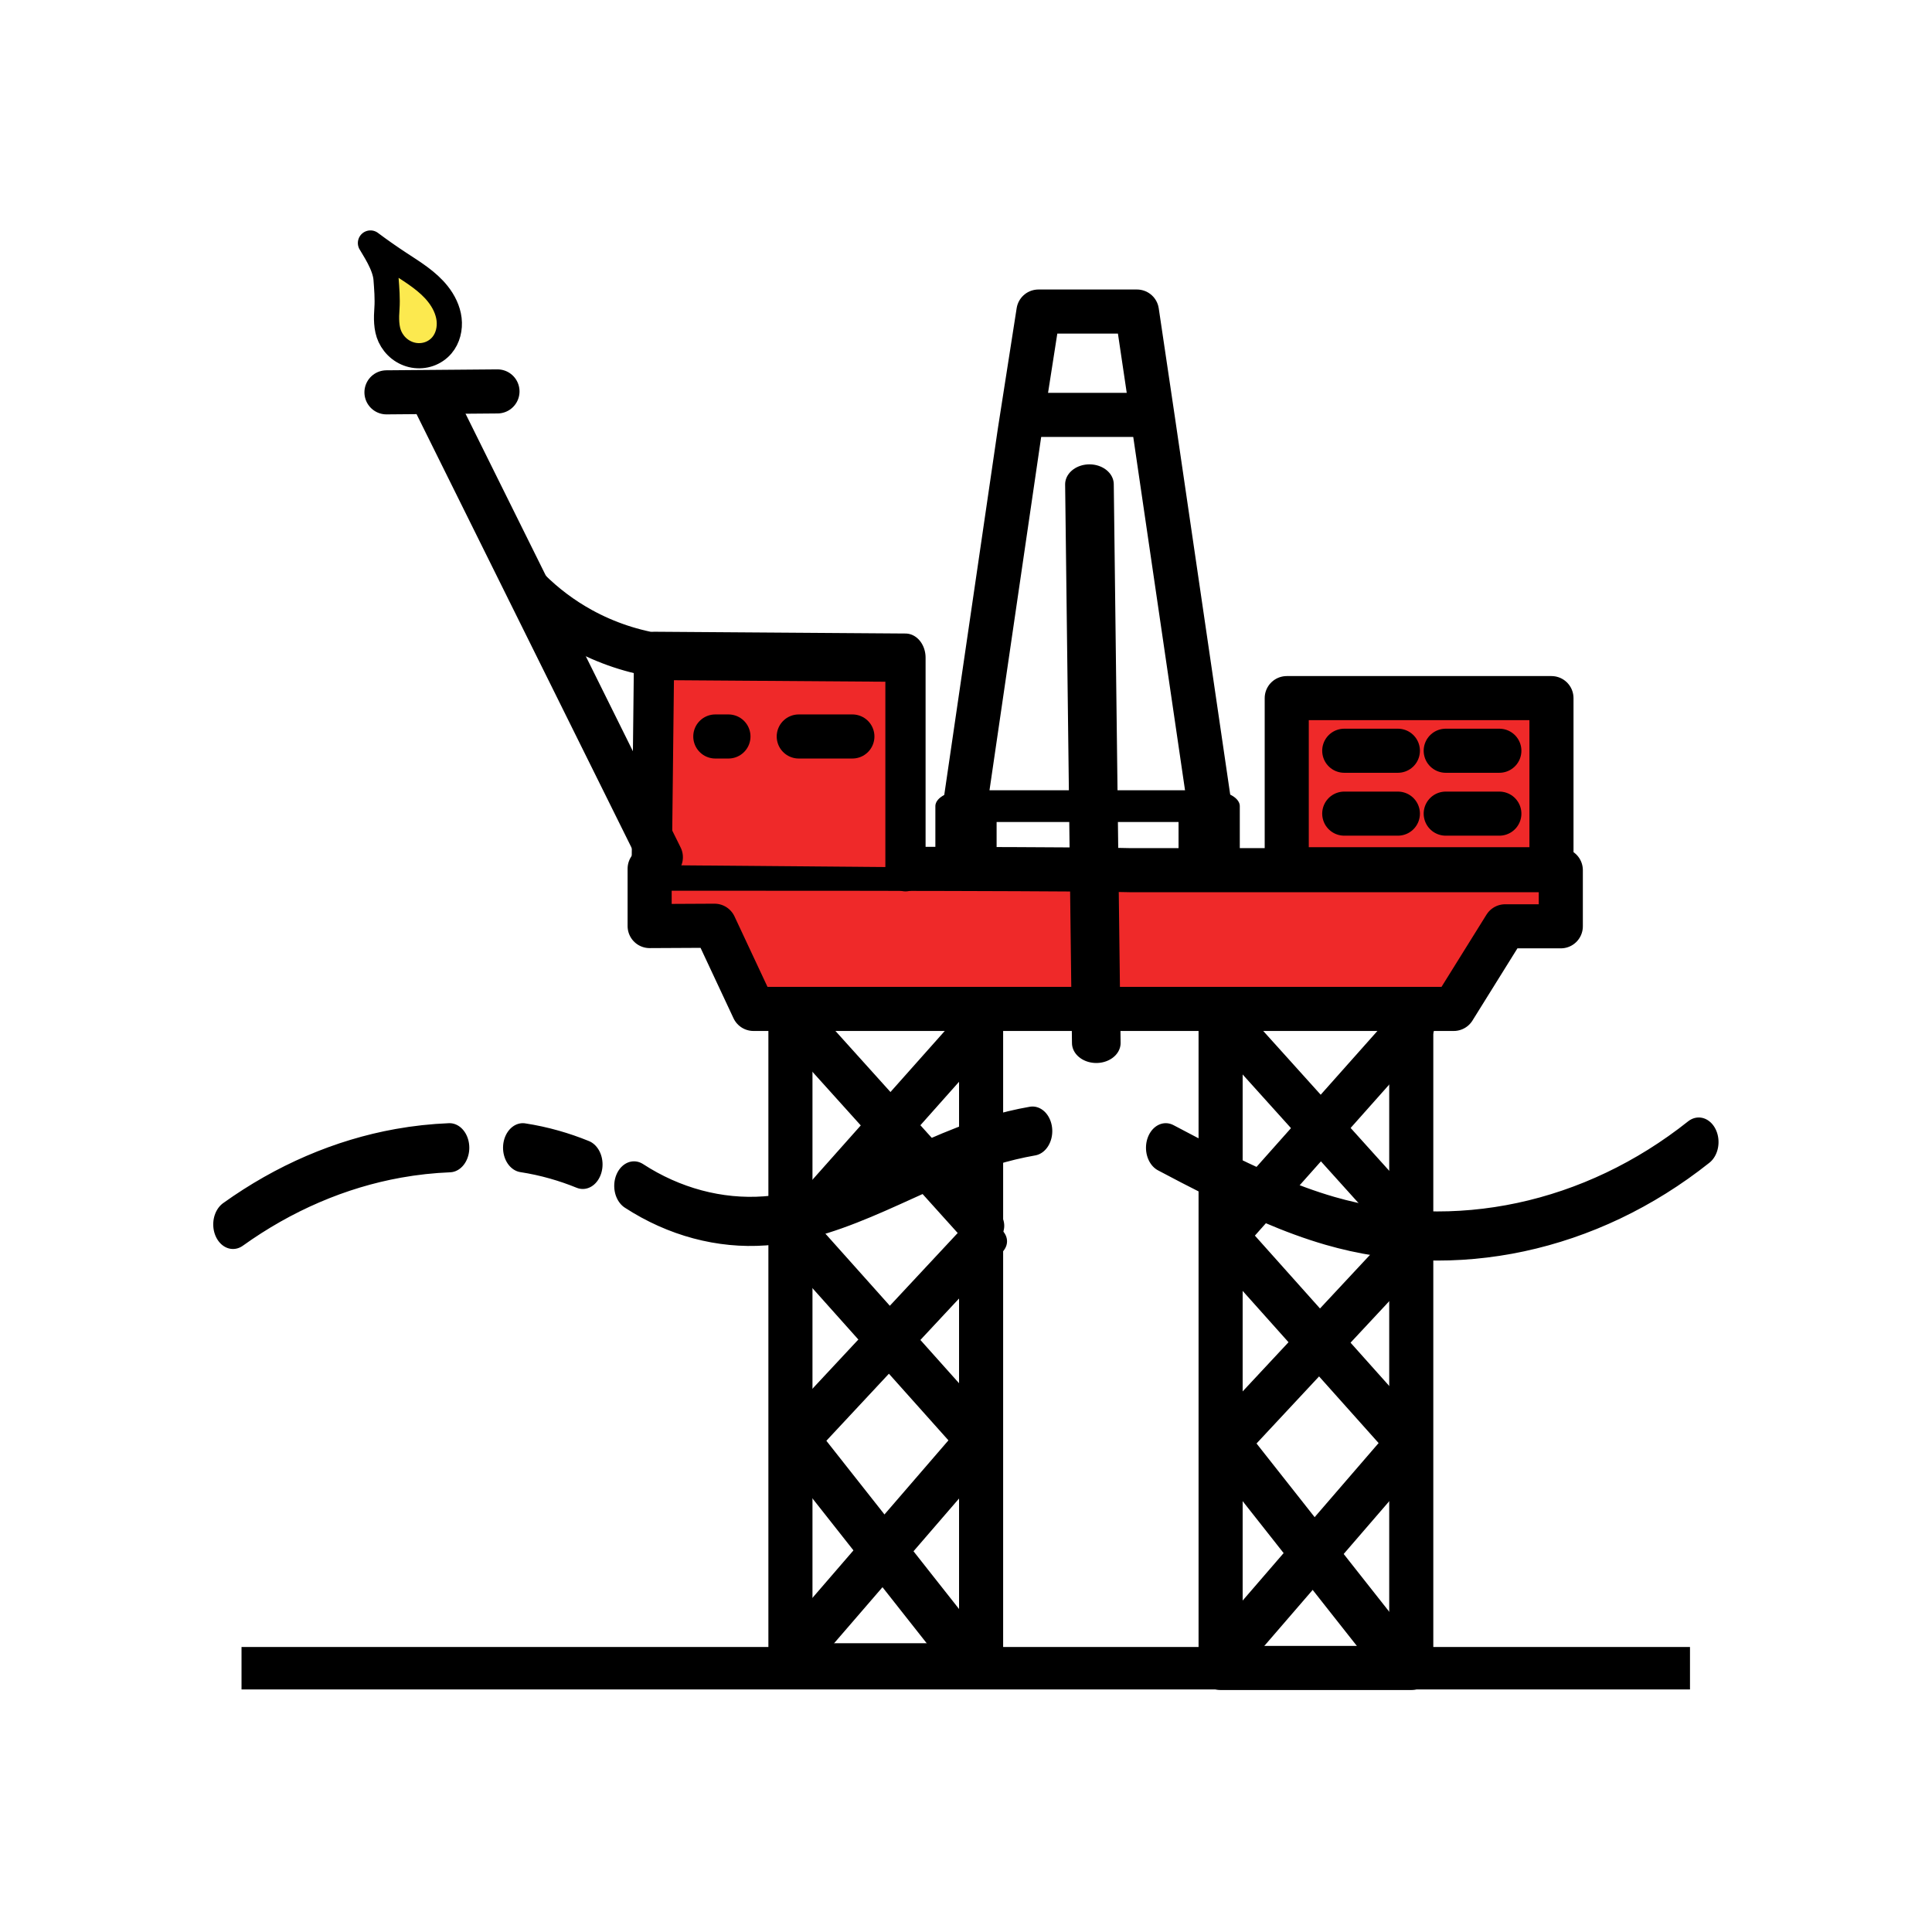
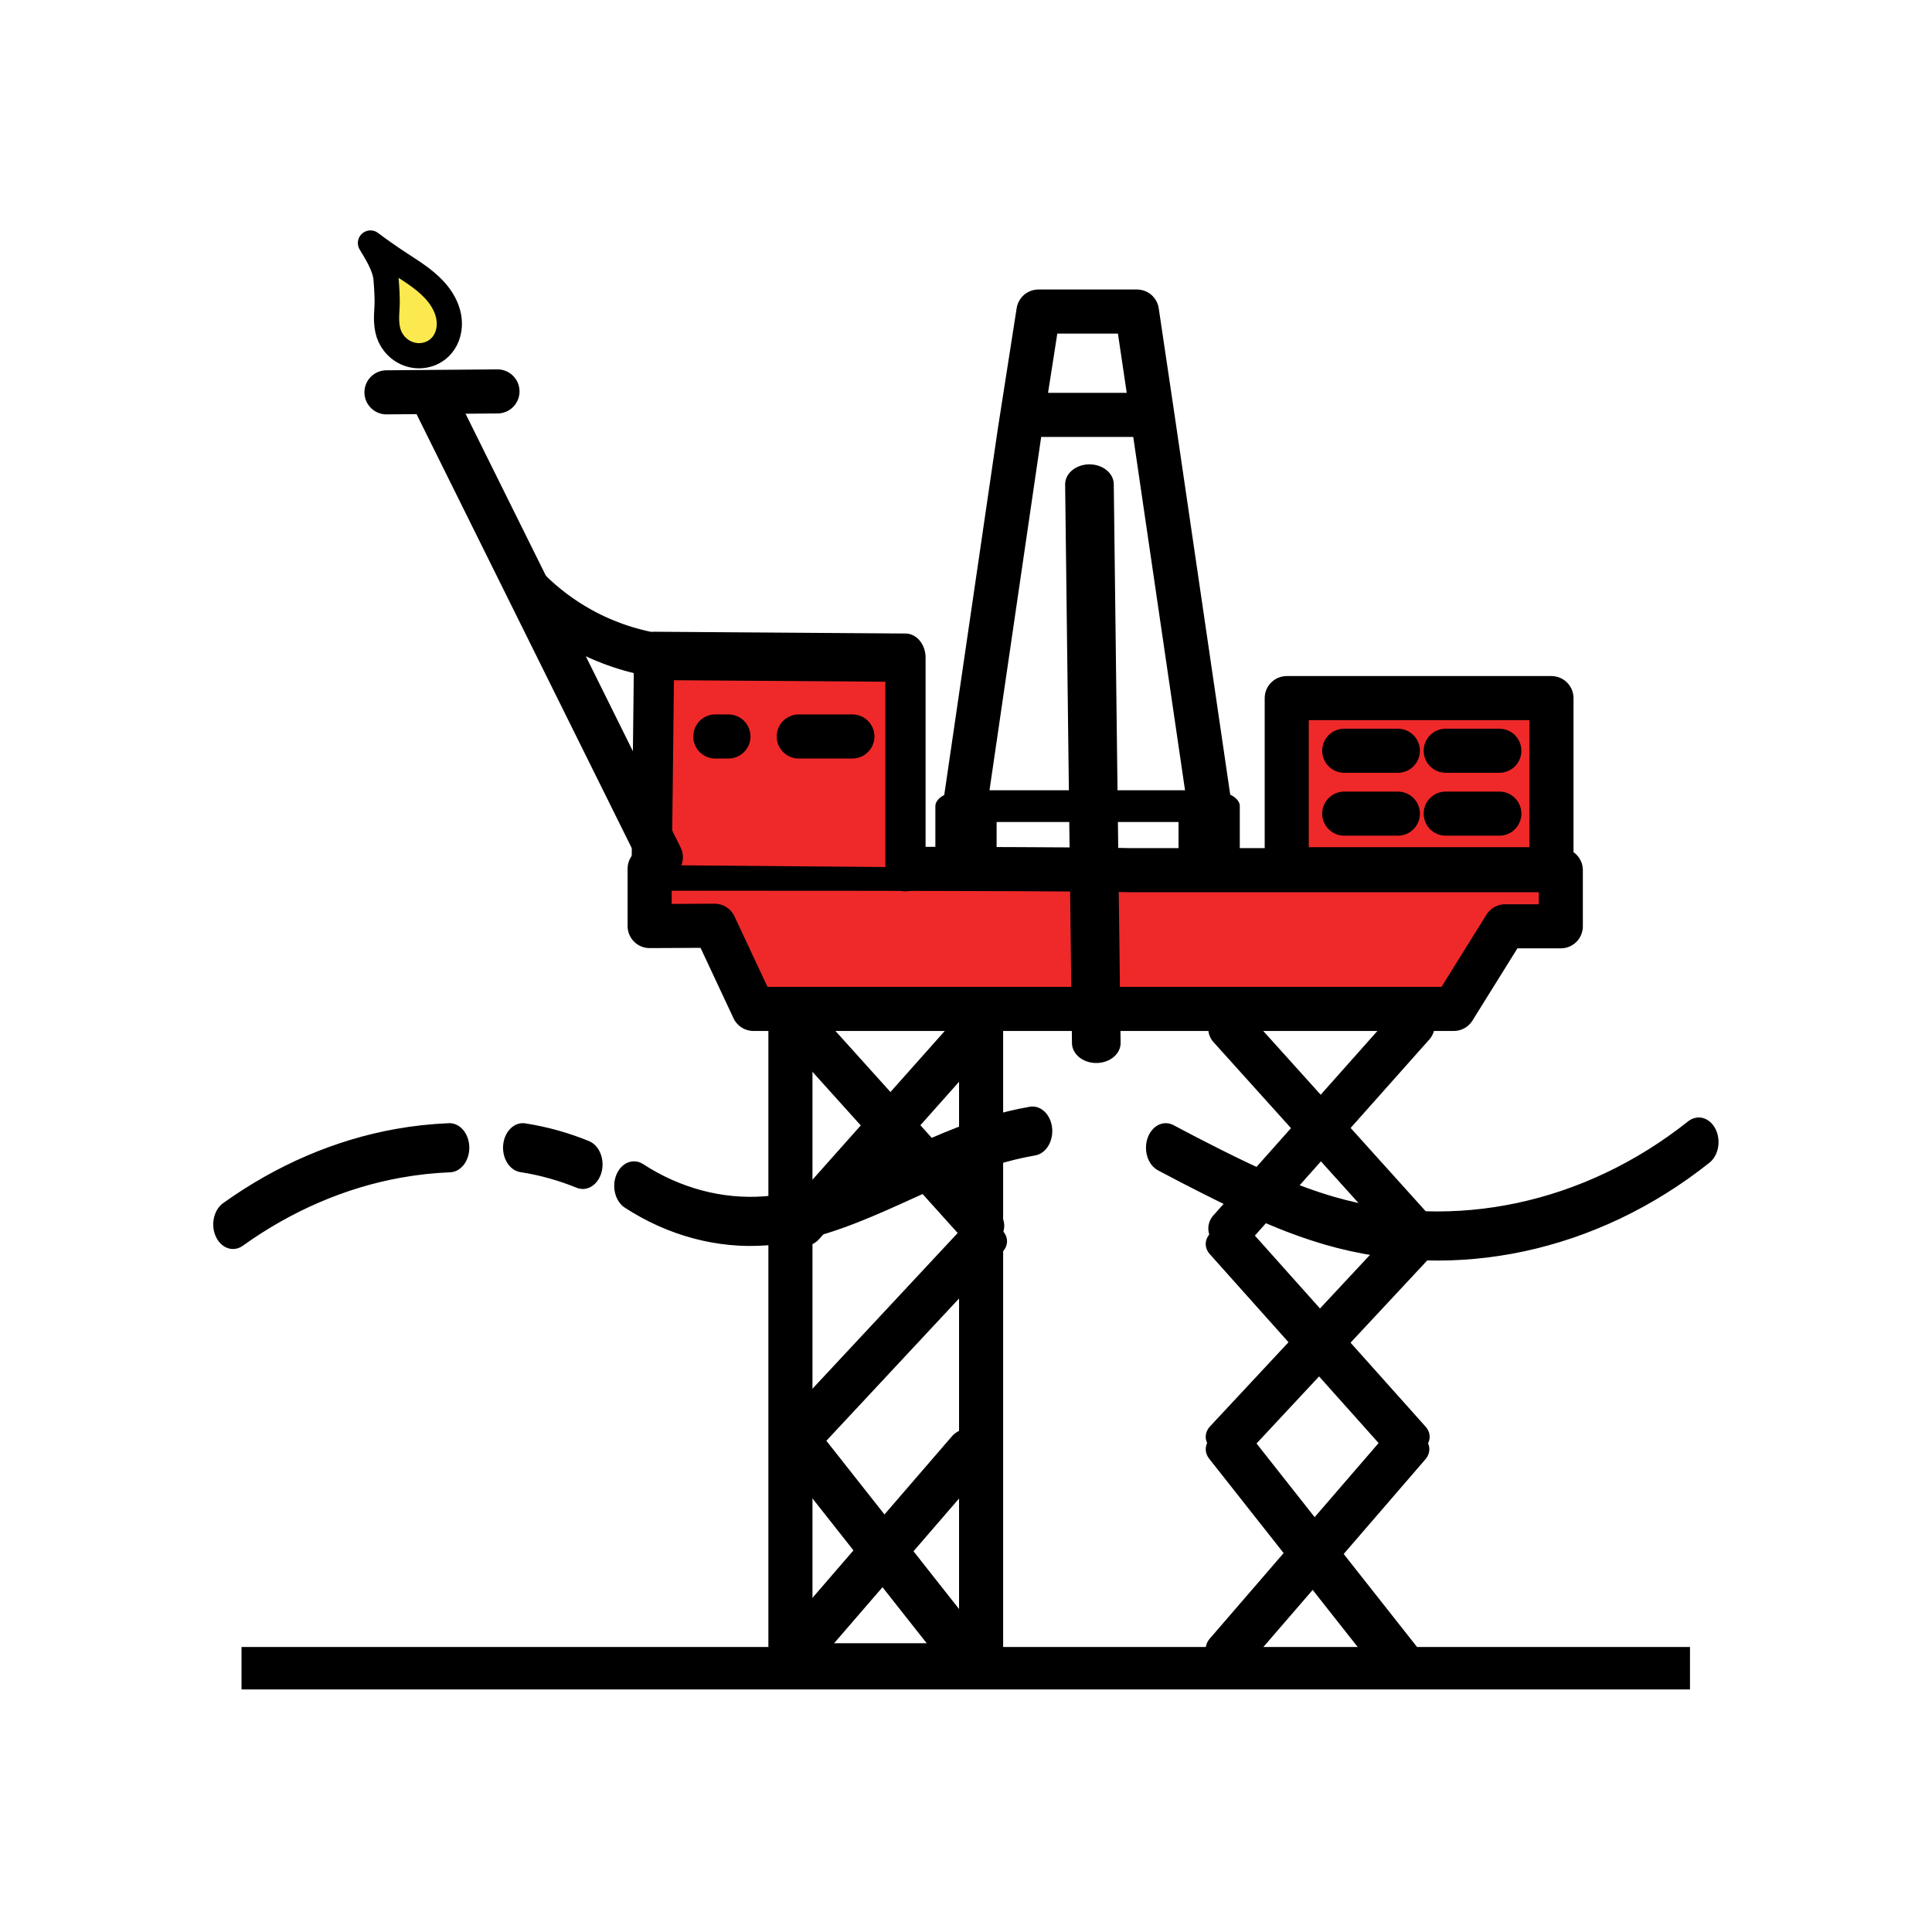
<svg xmlns="http://www.w3.org/2000/svg" id="svg8" height="512" viewBox="0 0 135.467 135.467" width="512" version="1.1">
  <g id="layer2" transform="translate(0 -161.53)" stroke="#000">
    <g stroke-linejoin="round" stroke-linecap="round" fill="#ef2929">
      <path id="path3845" d="m50.101 226.44 2.731 5.833h49.101l3.607-5.793h3.9v-3.936h-30.193s-2.894-0.103-27.246-0.103h-6.45v4.022z" stroke-width="3.091" />
      <path id="path890" d="m55.309 208.09v-13.272l-19.138-0.113-0.179 13.249" transform="matrix(.921 0 0 1.107 12.55 -8.018)" stroke-width="3.062" />
      <rect id="rect873" style="paint-order:stroke markers fill" height="12" width="18.562" y="210.48" x="90.223" stroke-width="3.091" />
    </g>
    <path id="path3848-2" stroke-linejoin="round" d="m67.689 217.83 3.803-25.999 1.321-8.456h6.906l1.141 7.683 3.923 26.772" stroke-linecap="round" stroke-width="3.091" fill="none" />
    <path id="path3852-9" d="m71.956 190.62h8.317" stroke-linecap="round" stroke-width="3.091" />
    <g stroke-linecap="round" fill="none">
      <path id="path890-8" stroke-linejoin="round" d="m49.329 204.73v-5.253h-10.506v5.253" transform="matrix(1.623 0 0 .841 4.723 50.295)" stroke-width="2.646" />
      <g>
        <g stroke-width="3.091">
          <path id="path876" d="m56.006 213.17h3.761" />
          <path id="path876-3" d="m50.155 213.17h0.922" />
          <path id="path876-1" d="m94.255 214.17h3.761" />
          <path id="path876-8" d="m101.37 214.17h3.761" />
          <path id="path876-1-1" d="m94.255 218.58h3.761" />
          <path id="path876-8-0" d="m101.37 218.58h3.761" />
          <path id="path963" d="m27.098 189.04 7.784-0.065" />
        </g>
        <path id="path2110" d="m151.09 154.09c-6.353-0.908-12.539-2.97-18.165-6.055-4.439-2.434-8.53-5.503-12.11-9.083" transform="matrix(.307 0 0 .307 -.027 160.22)" stroke-width="10.056" />
        <path id="path961-8" d="m30.601 189.9 15.737 31.736" stroke-width="3.091" />
      </g>
      <path id="path4813" stroke-linejoin="round" style="paint-order:markers fill stroke" d="m-47.92 141.92c5.144-2.967 10.857-4.944 16.734-5.79 1.714-0.247 3.443-0.398 5.174-0.454m7.415 0c1.071 0.133 2.136 0.319 3.188 0.559 0.971 0.221 1.932 0.488 2.879 0.798m5.182 1.75c4.05 2.12 8.68 3.116 13.243 2.849 7.937-0.465 15.158-4.586 22.875-6.498 1.386-0.343 2.789-0.616 4.203-0.815m13.482 1.357c1.556 0.668 3.119 1.32 4.69 1.955 3.894 1.575 7.845 3.05 11.936 4.001 12.621 2.934 26.388 0.564 37.303-6.42" transform="matrix(.693 0 0 .861 49.546 125.19)" stroke-width="4.001" />
    </g>
    <path id="path1076" d="m25.975 178.57c0.666 0.498 1.348 0.975 2.043 1.431 0.963 0.632 1.973 1.241 2.687 2.144 0.405 0.512 0.706 1.119 0.784 1.766 0.078 0.648-0.084 1.337-0.507 1.833-0.237 0.278-0.549 0.49-0.894 0.61-0.344 0.12-0.72 0.149-1.079 0.086-0.359-0.063-0.702-0.218-0.989-0.443-0.287-0.225-0.519-0.52-0.673-0.85-0.279-0.599-0.263-1.337-0.215-1.996 0.047-0.659-0.014-1.4-0.063-2.059-0.075-0.994-0.895-2.159-1.093-2.523" stroke-linecap="round" stroke-width="1.766" fill="#fce94f" />
    <g fill="none">
      <path id="path894" d="m65.028 17.989 0.426 42.35" transform="matrix(1.126 0 0 .925 3.168 178.85)" stroke-linecap="round" stroke-width="3.029" />
      <path id="path894-1" d="m64.823 15.081c0 19.842 0 39.683 0 59.525v0.394" transform="matrix(0 1.574 -1.695 0 144.06 176.47)" stroke-width="1.893" />
-       <path id="path35-9-5" stroke-linejoin="round" d="m98.954 232.71v45.773h-13.368l-0-45.773" stroke-linecap="round" stroke-width="3.091" />
    </g>
    <g stroke-linejoin="round" stroke-linecap="round" fill="none">
      <g id="g10819-9-2" transform="matrix(.873 0 0 .791 110.75 171.33)" stroke-width="3.72">
        <path id="path4665-4-3-2-6-2-6" d="m-27.953 96.51 14.446-17.927" />
        <path id="path4665-4-3-2-6-4-0-36" d="m-13.507 96.51-14.446-17.695" />
      </g>
      <g id="g10819-9-4" transform="matrix(1.088 0 0 .791 116.67 189.29)" stroke-width="3.331">
        <path id="path4665-4-3-2-6-2-51" d="m-27.864 92.267 11.587-17.089" />
        <path id="path4665-4-3-2-6-4-0-7" d="m-16.763 92.267-11.101-17.089" />
      </g>
      <g id="g10819-9-8" transform="matrix(1.07 0 0 .791 116.37 203.68)" stroke-width="3.36">
        <path id="path4665-4-3-2-6-2-0" d="m-28.064 92.873 11.292-17.695" />
        <path id="path4665-4-3-2-6-4-0-0" d="m-16.772 94.545-11.292-19.367" />
      </g>
      <path id="path35-9-5-3" d="m68.792 232.52v45.773h-13.369l-0-45.773" stroke-width="3.091" />
      <g id="g10819-9-2-3" transform="matrix(.873 0 0 .791 80.583 171.14)" stroke-width="3.72">
        <path id="path4665-4-3-2-6-2-6-1" d="m-27.953 96.51 14.446-17.927" />
        <path id="path4665-4-3-2-6-4-0-36-9" d="m-13.507 96.51-14.446-17.695" />
      </g>
      <g id="g10819-9-4-7" transform="matrix(1.088 0 0 .791 86.508 189.1)" stroke-width="3.331">
        <path id="path4665-4-3-2-6-2-51-7" d="m-27.864 92.267 11.587-17.089" />
-         <path id="path4665-4-3-2-6-4-0-7-5" d="m-16.763 92.267-11.101-17.089" />
      </g>
      <g id="g10819-9-8-3" transform="matrix(1.07 0 0 .791 86.207 203.49)" stroke-width="3.36">
        <path id="path4665-4-3-2-6-2-0-0" d="m-28.064 92.873 11.292-17.695" />
        <path id="path4665-4-3-2-6-4-0-0-8" d="m-16.772 94.545-11.292-19.367" />
      </g>
    </g>
  </g>
</svg>